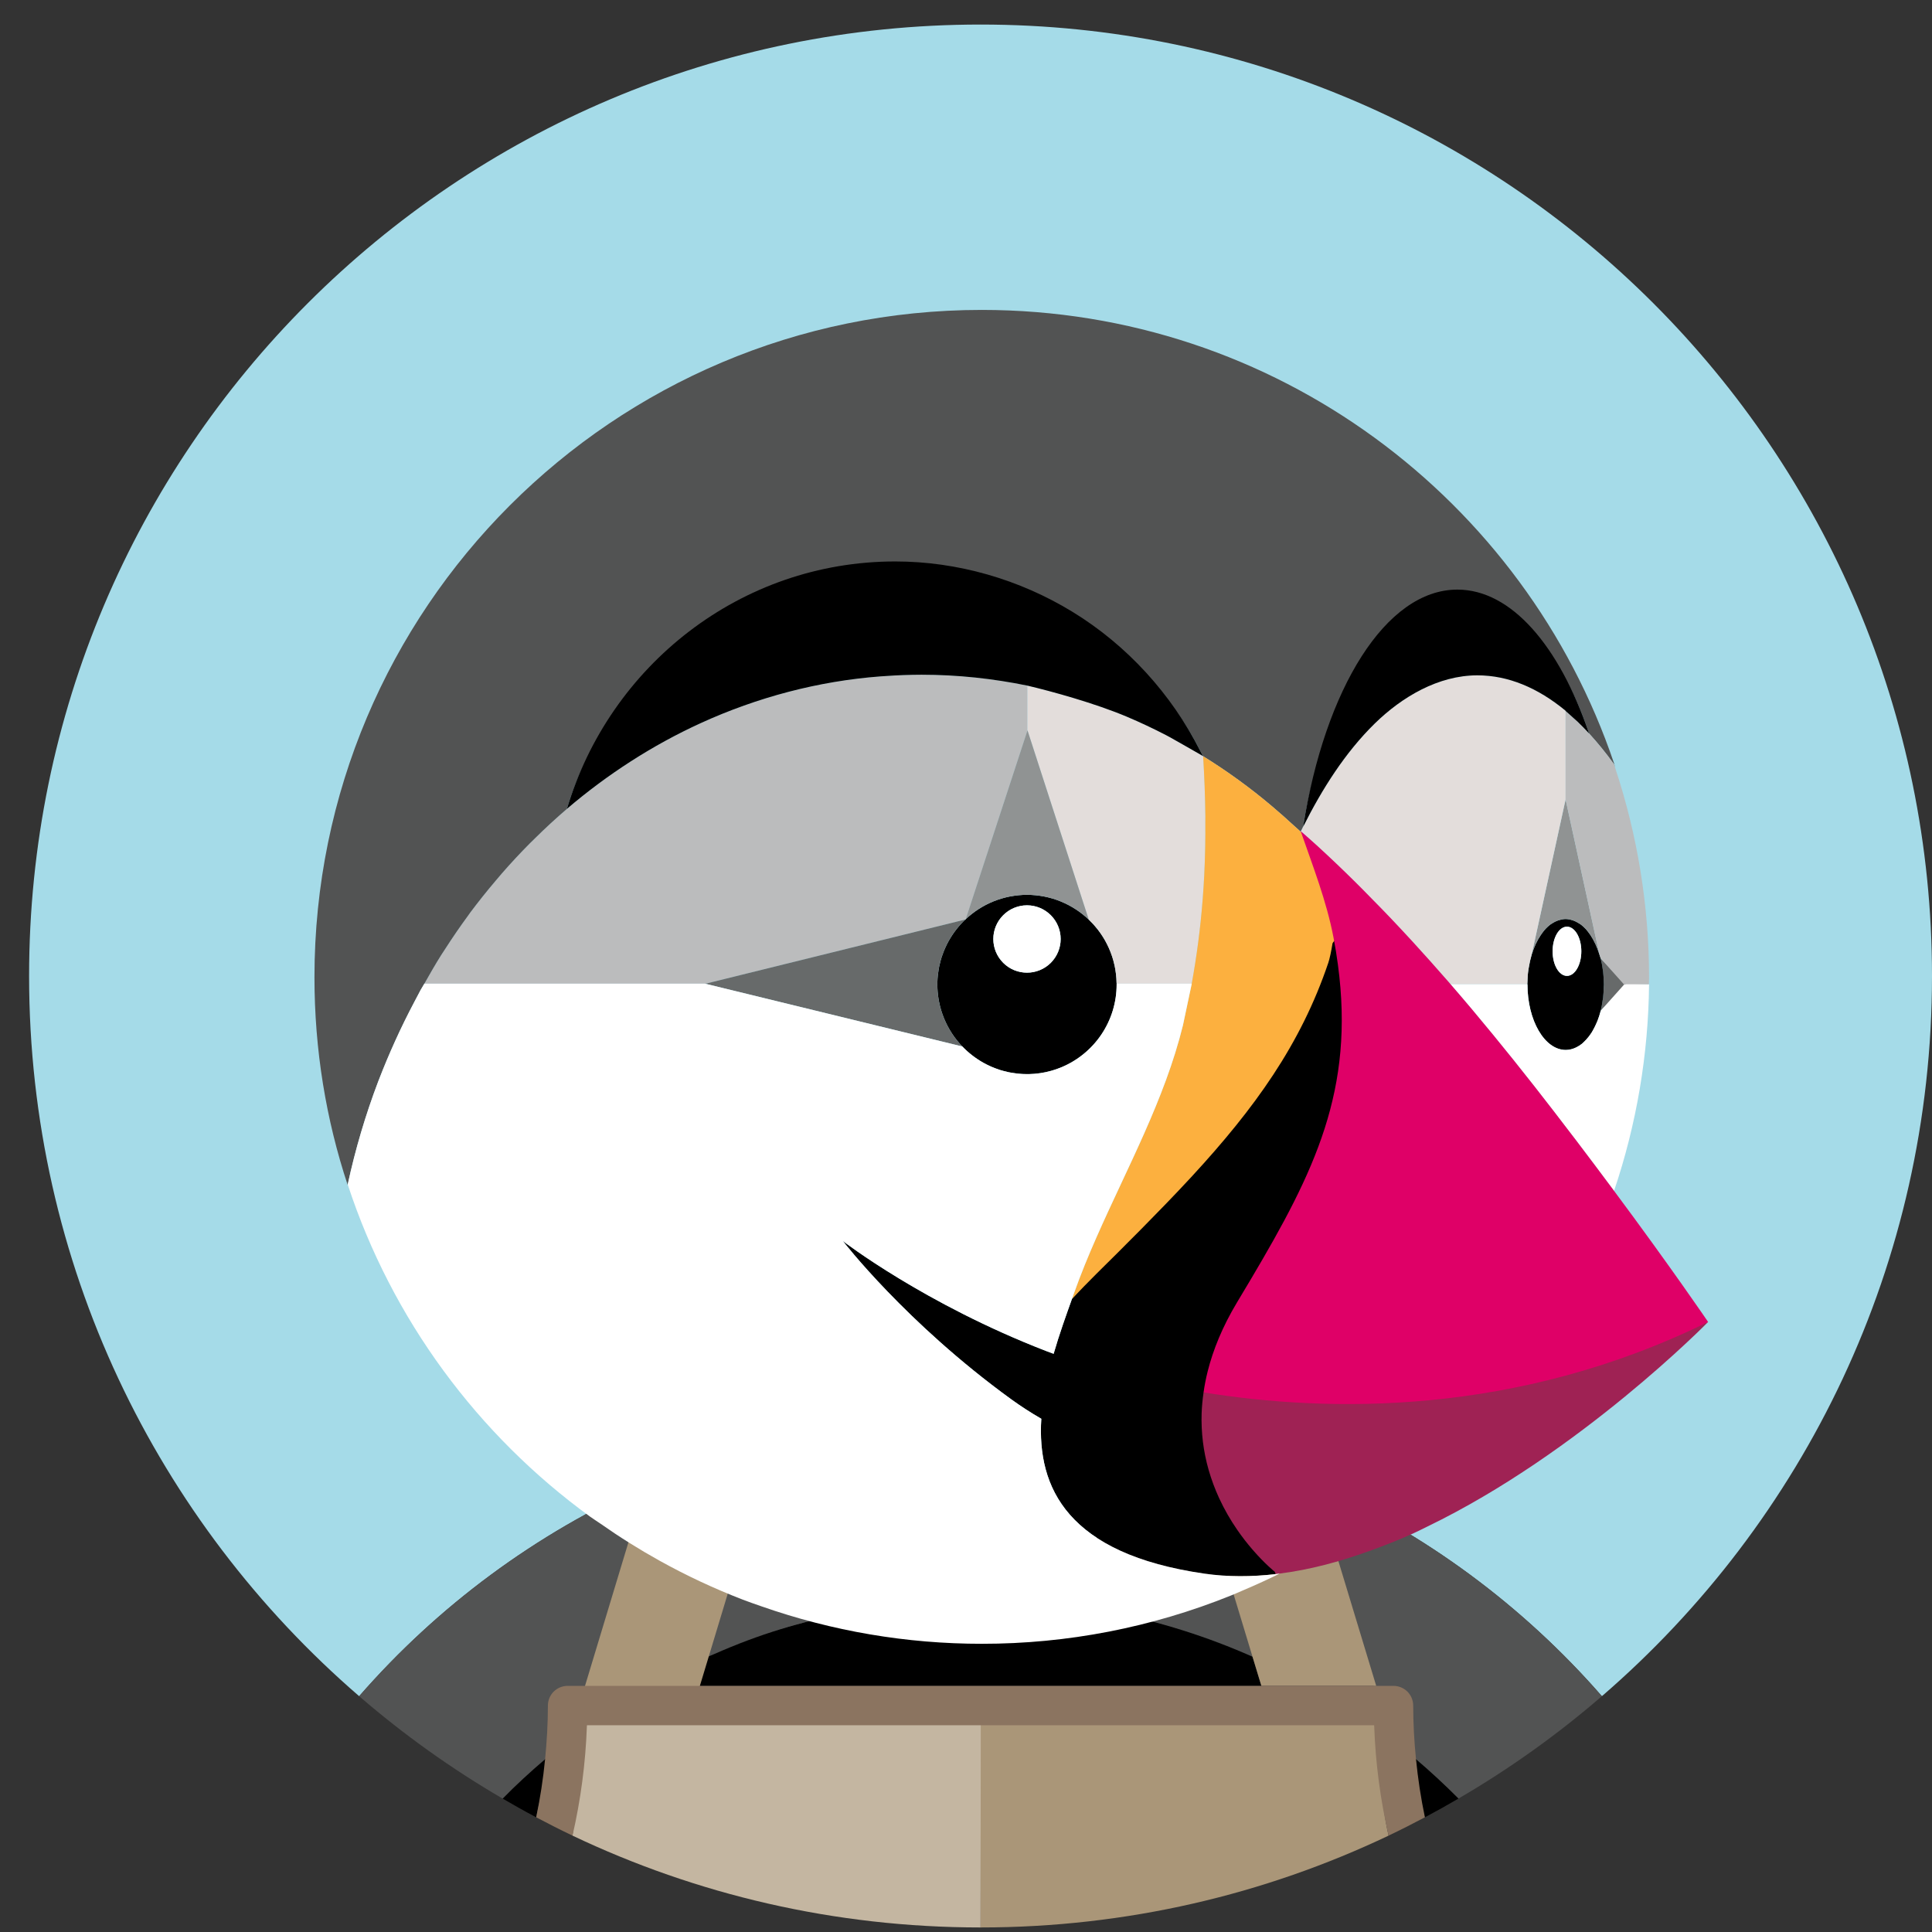
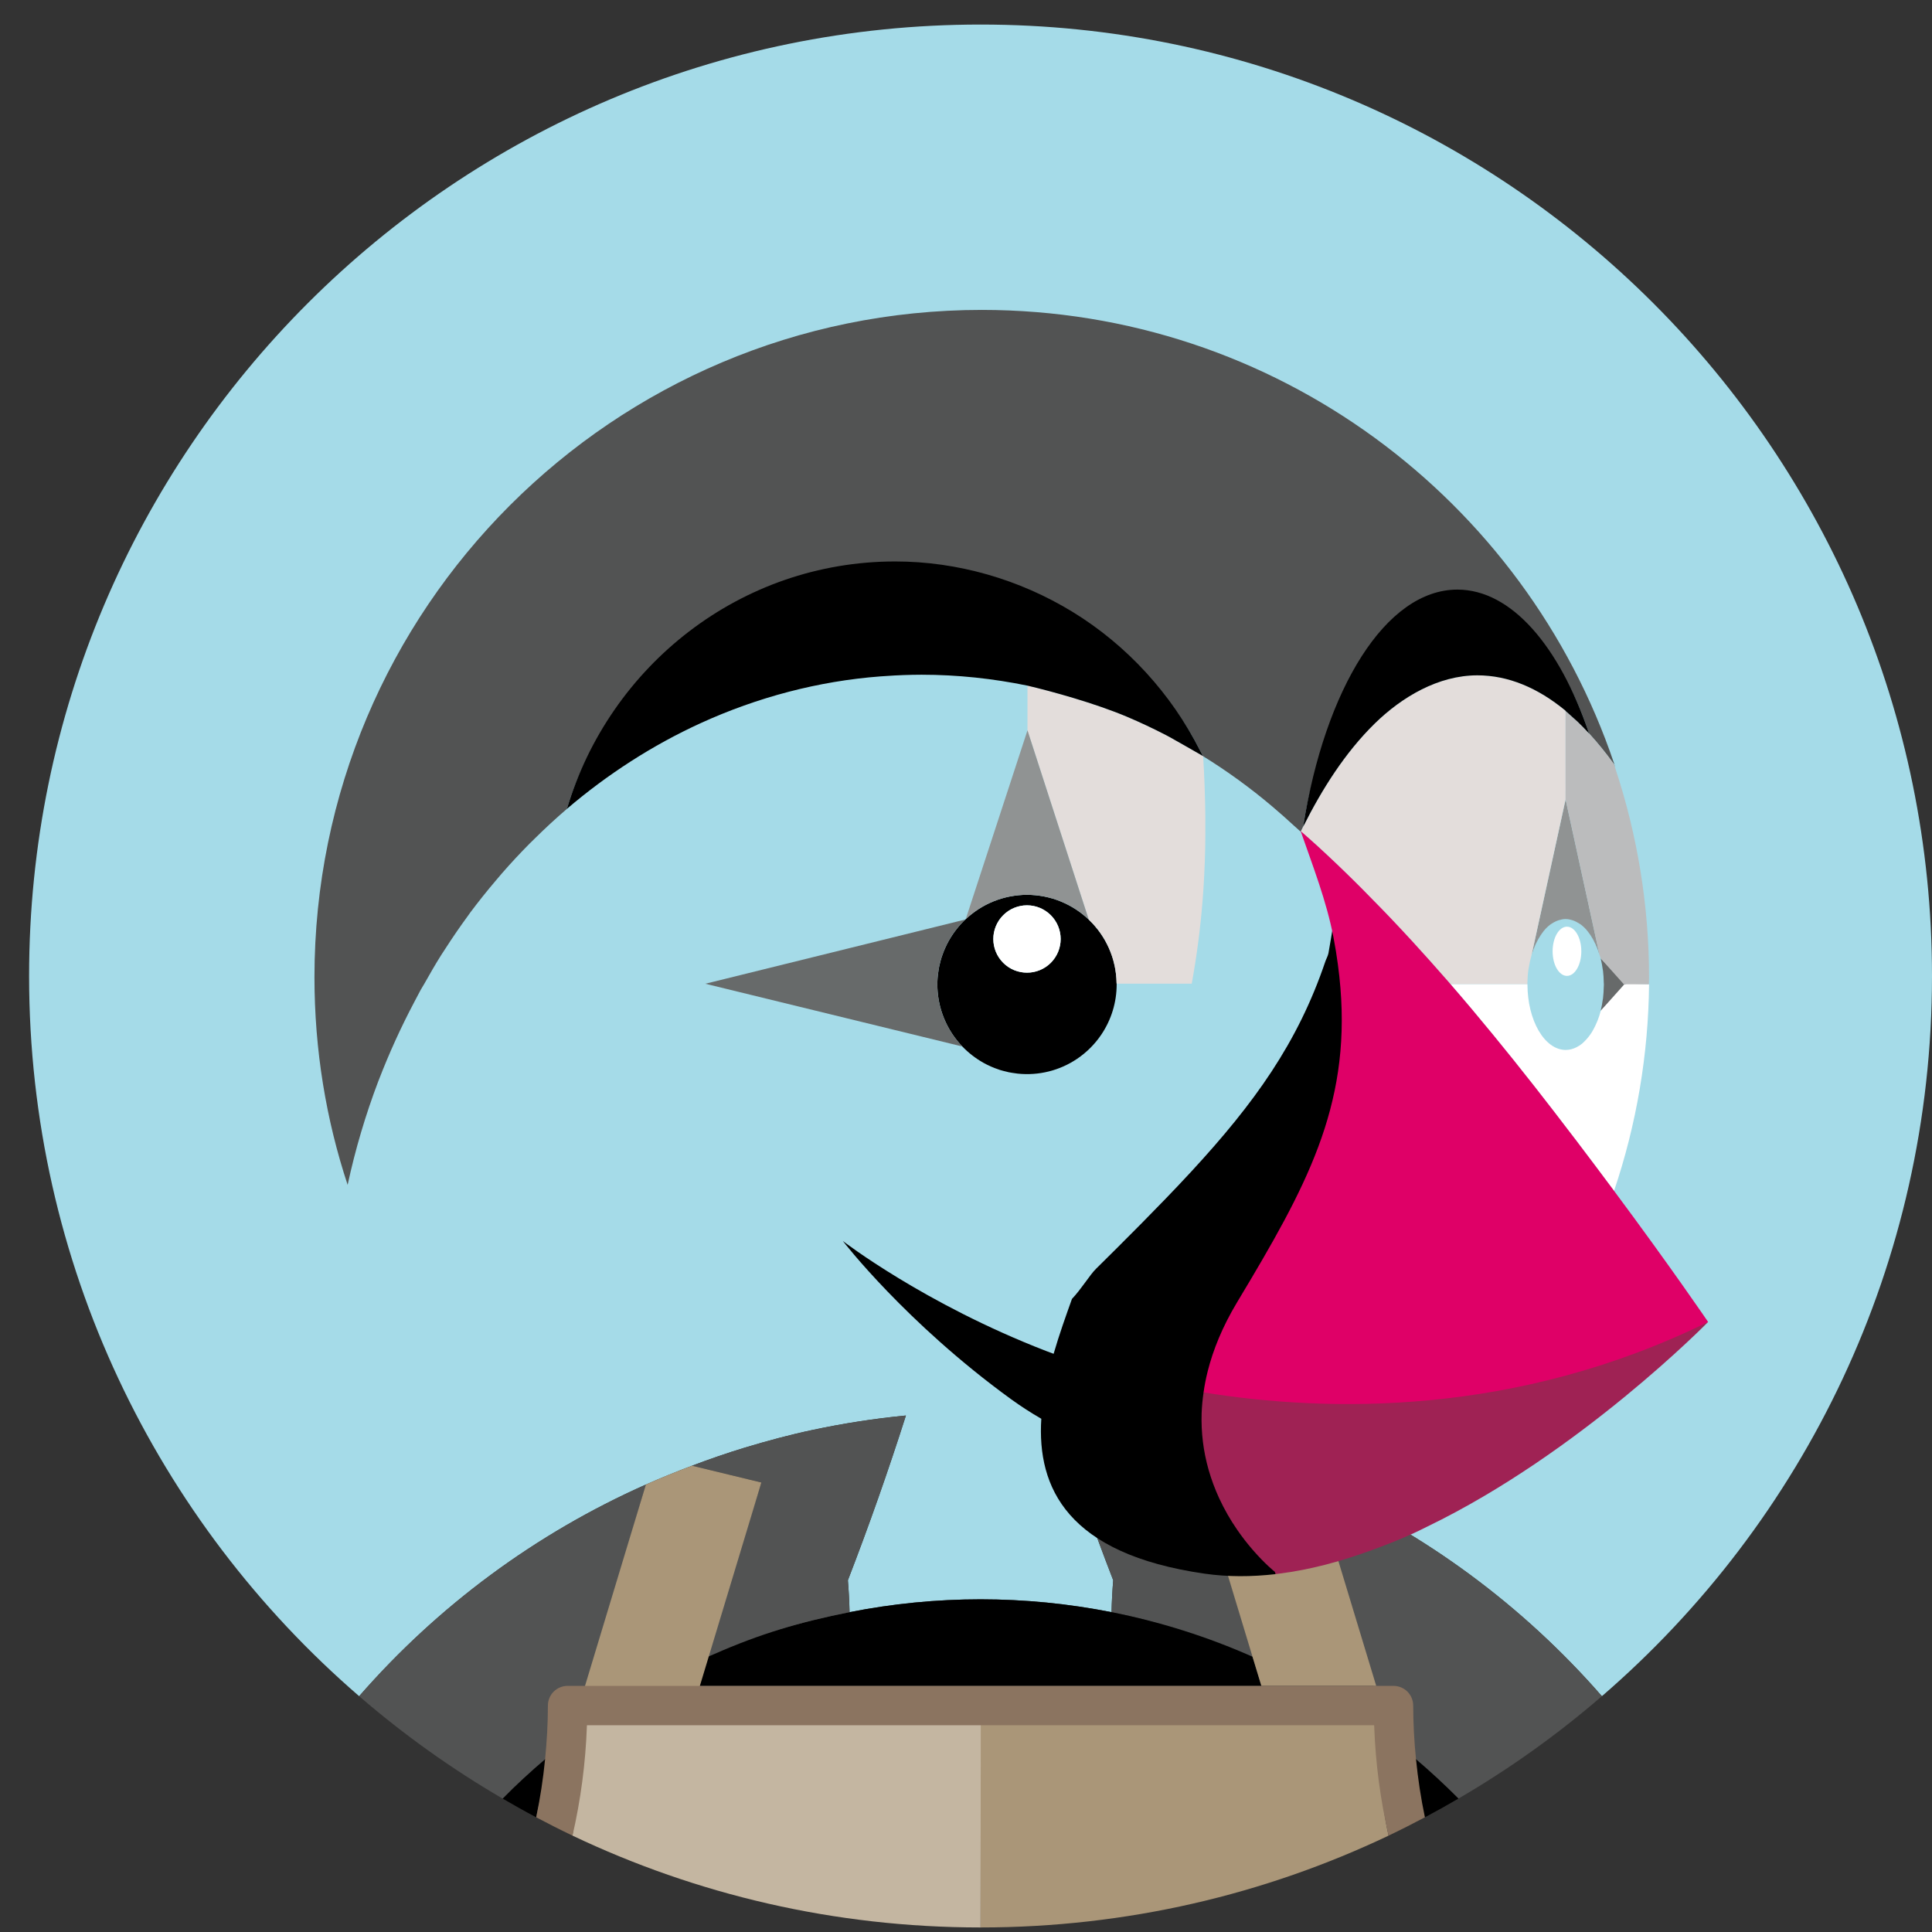
<svg xmlns="http://www.w3.org/2000/svg" width="51" height="51" viewBox="0 0 51 51" fill="none">
  <rect x="0" y="0" width="51" height="51" fill="#333333" stroke="none" />
  <path d="M17.05 39.188C17.451 39.01 17.857 38.846 18.267 38.691C18.73 38.517 19.197 38.354 19.67 38.211C20.259 38.034 20.853 37.873 21.455 37.746C22.267 37.573 23.088 37.446 23.914 37.366C23.447 38.831 22.936 40.281 22.382 41.715C22.405 41.995 22.42 42.276 22.426 42.557C23.565 42.332 24.723 42.218 25.884 42.218C27.067 42.218 28.223 42.336 29.342 42.557C29.348 42.276 29.363 41.995 29.386 41.715C28.831 40.281 28.321 38.831 27.854 37.366C28.681 37.446 29.502 37.573 30.313 37.746C30.915 37.873 31.508 38.034 32.097 38.211C32.571 38.354 33.037 38.517 33.5 38.691C33.911 38.846 34.317 39.01 34.718 39.188C37.618 40.477 40.2 42.384 42.286 44.775C47.62 40.17 51 33.364 51 25.764C51 11.893 39.755 0.648 25.884 0.648C12.013 0.648 0.768 11.893 0.768 25.764C0.768 33.364 4.148 40.169 9.481 44.775C11.567 42.384 14.15 40.477 17.05 39.188Z" fill="#A5DBE8" />
  <path d="M34.718 39.188L36.277 44.55L36.72 44.571C37.007 44.571 37.209 44.646 37.209 44.933C37.209 45.41 37.233 45.947 37.279 46.415C37.668 46.745 38.141 47.117 38.499 47.478C39.843 46.696 41.11 45.791 42.286 44.775C40.2 42.384 37.618 40.478 34.718 39.188ZM31.67 39.135L33.5 38.691C33.037 38.517 32.57 38.354 32.097 38.211C31.508 38.034 30.915 37.873 30.313 37.746C29.501 37.573 28.68 37.446 27.854 37.366C28.32 38.831 28.831 40.281 29.386 41.715C29.363 41.995 29.348 42.276 29.342 42.557C30.639 42.813 31.914 43.257 33.094 43.779L31.67 39.135Z" fill="#525353" />
  <path d="M13.268 47.478C13.56 47.648 13.854 47.814 14.154 47.972C14.259 47.469 14.426 46.772 14.477 46.254C14.088 46.584 13.627 47.117 13.268 47.478ZM33.063 43.733C31.87 43.204 30.622 42.81 29.342 42.557C28.203 42.332 27.045 42.218 25.884 42.218C24.7 42.218 23.545 42.336 22.426 42.557C21.129 42.812 19.776 43.2 18.597 43.722L18.471 44.503H33.297L33.063 43.733Z" fill="black" />
  <path d="M14.431 46.403C14.477 45.934 14.51 45.517 14.51 45.04C14.51 44.753 14.707 44.569 14.994 44.569L15.464 44.552L17.05 39.188C14.15 40.477 11.567 42.384 9.481 44.775C10.657 45.791 11.925 46.696 13.268 47.478C13.627 47.116 14.001 46.77 14.389 46.44" fill="#525353" />
  <path d="M37.471 47.357C37.572 47.867 37.595 47.969 37.614 47.972C37.912 47.814 38.208 47.649 38.499 47.478C38.137 47.112 37.759 46.762 37.367 46.429L37.471 47.357Z" fill="black" />
  <path d="M33.063 43.733L33.297 44.503H36.329L34.718 39.188C34.317 39.011 33.911 38.845 33.5 38.691L31.67 39.135L33.063 43.733Z" fill="#AA9678" />
-   <path d="M15.492 45.576C15.508 45.565 15.524 45.554 15.54 45.542H15.494C15.494 45.554 15.492 45.565 15.492 45.576Z" fill="#C4B6A1" />
-   <path d="M36.274 45.542H36.228L36.276 45.576C36.275 45.565 36.274 45.554 36.274 45.542Z" fill="#AA9678" />
+   <path d="M36.274 45.542H36.228L36.276 45.576Z" fill="#AA9678" />
  <path d="M36.221 45.465L25.862 45.477L25.884 50.88C29.739 50.88 33.391 50.009 36.655 48.456C36.442 47.52 36.42 46.511 36.386 45.53C36.37 45.519 36.221 45.465 36.221 45.465Z" fill="#AA9678" />
  <path d="M25.867 45.499C25.867 45.499 15.451 45.486 15.435 45.497C15.4 46.479 15.198 47.644 15.113 48.456C18.377 50.009 22.029 50.88 25.884 50.88L25.89 45.517L25.867 45.499Z" fill="#C4B6A1" />
  <path d="M25.884 45.023H25.884V45.542H25.884V45.023Z" fill="#786453" />
  <path d="M42.31 25.601C42.311 25.607 42.313 25.613 42.314 25.62C42.314 25.624 42.316 25.628 42.316 25.632V25.633C42.328 25.729 42.333 25.829 42.335 25.93C42.335 25.949 42.338 25.967 42.338 25.985L42.339 25.992L42.338 25.999C42.338 26.019 42.335 26.038 42.335 26.058C42.333 26.155 42.327 26.253 42.316 26.349V26.351L42.314 26.365C42.313 26.373 42.31 26.38 42.309 26.387C42.296 26.487 42.278 26.587 42.253 26.684L42.253 26.686L42.256 26.682L42.258 26.678V26.678L42.915 25.99L42.252 25.296L42.253 25.297C42.277 25.394 42.296 25.496 42.31 25.601Z" fill="#676A6A" />
-   <path d="M42.309 26.387C42.311 26.374 42.315 26.363 42.316 26.349C42.328 26.255 42.332 26.157 42.334 26.058C42.335 26.035 42.338 26.015 42.338 25.992C42.338 25.971 42.335 25.951 42.335 25.93C42.334 25.831 42.327 25.732 42.316 25.633C42.315 25.622 42.312 25.612 42.31 25.601C42.297 25.499 42.278 25.397 42.252 25.297C42.244 25.264 42.232 25.234 42.222 25.201C42.162 25.004 42.081 24.831 41.985 24.686C41.948 24.632 41.908 24.579 41.865 24.529C41.825 24.486 41.782 24.445 41.735 24.409C41.718 24.396 41.699 24.387 41.682 24.375C41.628 24.34 41.569 24.311 41.508 24.291C41.449 24.272 41.389 24.261 41.328 24.26C41.266 24.26 41.206 24.273 41.148 24.291C41.086 24.311 41.027 24.34 40.973 24.375C40.956 24.387 40.937 24.395 40.92 24.409C40.84 24.472 40.769 24.546 40.71 24.63C40.696 24.649 40.683 24.668 40.67 24.687C40.574 24.831 40.492 25.005 40.433 25.201L40.426 25.225C40.399 25.315 40.379 25.41 40.362 25.508C40.357 25.537 40.35 25.566 40.346 25.597C40.33 25.706 40.322 25.82 40.32 25.936C40.32 25.952 40.317 25.967 40.317 25.983H40.321C40.321 26.94 40.774 27.716 41.332 27.716C41.428 27.716 41.521 27.691 41.609 27.648C41.662 27.622 41.712 27.59 41.758 27.554C41.777 27.538 41.794 27.52 41.813 27.503C41.857 27.461 41.9 27.414 41.94 27.362C41.968 27.325 41.995 27.288 42.021 27.247C42.037 27.221 42.052 27.193 42.067 27.165C42.095 27.113 42.122 27.058 42.146 27.001C42.155 26.98 42.164 26.96 42.173 26.938C42.203 26.858 42.23 26.773 42.253 26.684C42.277 26.59 42.295 26.49 42.309 26.387ZM41.364 25.761C41.154 25.761 40.985 25.47 40.985 25.112C40.985 24.753 41.154 24.462 41.364 24.462C41.573 24.462 41.743 24.753 41.743 25.112C41.743 25.47 41.573 25.761 41.364 25.761Z" fill="black" />
  <path d="M41.364 24.462C41.154 24.462 40.985 24.753 40.985 25.112C40.985 25.47 41.154 25.761 41.364 25.761C41.573 25.761 41.743 25.47 41.743 25.112C41.743 24.753 41.573 24.462 41.364 24.462Z" fill="white" />
  <path d="M40.433 25.201C40.492 25.005 40.574 24.831 40.67 24.687C40.683 24.667 40.696 24.649 40.71 24.63C40.768 24.546 40.839 24.471 40.92 24.409C40.937 24.395 40.956 24.387 40.973 24.375C41.027 24.339 41.086 24.311 41.148 24.291C41.206 24.273 41.266 24.26 41.328 24.26C41.389 24.26 41.449 24.273 41.507 24.291C41.569 24.311 41.627 24.34 41.682 24.375C41.699 24.387 41.718 24.396 41.735 24.409C41.78 24.443 41.823 24.484 41.865 24.529C41.908 24.579 41.948 24.632 41.985 24.686C42.081 24.831 42.162 25.004 42.222 25.201V25.201L41.328 21.105L40.433 25.201Z" fill="#909393" />
  <path d="M29.475 25.954C29.474 25.871 29.468 25.79 29.459 25.71C29.459 25.709 29.458 25.708 29.458 25.706C29.449 25.628 29.436 25.55 29.419 25.473L29.417 25.468C29.401 25.392 29.38 25.318 29.356 25.245L29.354 25.24C29.33 25.168 29.302 25.096 29.271 25.027C29.271 25.025 29.27 25.024 29.269 25.022C29.02 24.468 28.568 24.029 28.005 23.798L27.998 23.795C27.862 23.739 27.72 23.697 27.575 23.668C27.571 23.667 27.568 23.667 27.564 23.666C27.415 23.637 27.263 23.622 27.11 23.621C26.957 23.621 26.809 23.637 26.664 23.665L26.649 23.667C26.505 23.696 26.366 23.738 26.233 23.791L26.223 23.795C26.088 23.85 25.959 23.917 25.836 23.996C25.714 24.075 25.599 24.164 25.494 24.263L25.491 24.271L25.482 24.273C25.313 24.434 25.168 24.619 25.053 24.822L25.048 24.829C25.013 24.891 24.981 24.956 24.952 25.022C24.948 25.029 24.945 25.035 24.942 25.043C24.915 25.104 24.892 25.167 24.87 25.23C24.866 25.243 24.86 25.255 24.857 25.267C24.838 25.326 24.822 25.387 24.808 25.448C24.804 25.466 24.798 25.483 24.795 25.5C24.782 25.561 24.773 25.623 24.765 25.685C24.763 25.704 24.759 25.722 24.757 25.741C24.732 25.976 24.743 26.213 24.789 26.445C24.79 26.448 24.79 26.451 24.791 26.454C24.82 26.602 24.864 26.745 24.92 26.881C24.92 26.883 24.921 26.885 24.922 26.887C25.035 27.161 25.198 27.411 25.404 27.625C25.565 27.792 25.75 27.936 25.953 28.051L25.956 28.053C26.02 28.089 26.086 28.121 26.153 28.151C26.158 28.153 26.163 28.156 26.169 28.158C26.231 28.186 26.295 28.209 26.36 28.231C26.371 28.234 26.381 28.239 26.392 28.243C26.452 28.262 26.514 28.277 26.575 28.291C26.592 28.295 26.608 28.3 26.625 28.304C26.685 28.316 26.747 28.325 26.808 28.333C26.827 28.335 26.846 28.339 26.865 28.341C27.417 28.399 27.973 28.261 28.433 27.95C28.685 27.78 28.902 27.563 29.072 27.311C29.336 26.92 29.477 26.459 29.477 25.988C29.477 25.982 29.476 25.977 29.476 25.972C29.476 25.965 29.475 25.96 29.475 25.954ZM27.11 25.676C26.994 25.676 26.878 25.653 26.77 25.609C26.662 25.564 26.564 25.499 26.482 25.416C26.399 25.333 26.334 25.235 26.289 25.128C26.244 25.02 26.221 24.904 26.221 24.787C26.221 24.671 26.244 24.555 26.289 24.447C26.334 24.339 26.399 24.241 26.482 24.159C26.564 24.076 26.662 24.011 26.77 23.966C26.878 23.922 26.994 23.898 27.11 23.898C27.346 23.898 27.572 23.992 27.739 24.159C27.906 24.326 27.999 24.552 27.999 24.788C27.999 25.023 27.906 25.249 27.739 25.416C27.572 25.583 27.346 25.677 27.11 25.676Z" fill="black" />
  <path d="M27.11 23.898C26.874 23.898 26.648 23.992 26.482 24.159C26.315 24.326 26.221 24.552 26.221 24.787C26.221 25.023 26.315 25.249 26.482 25.416C26.648 25.583 26.874 25.676 27.11 25.676C27.346 25.676 27.572 25.583 27.739 25.416C27.905 25.249 27.999 25.023 27.999 24.787C27.999 24.552 27.905 24.326 27.739 24.159C27.572 23.992 27.346 23.898 27.11 23.898Z" fill="white" />
-   <path d="M25.482 24.273L25.491 24.271L25.494 24.263L27.123 19.279V18.112L27.123 18.099C26.203 17.909 25.266 17.812 24.327 17.811C24.008 17.811 23.692 17.824 23.378 17.846C23.332 17.849 23.286 17.852 23.24 17.855C21.604 17.979 19.993 18.406 18.501 19.087C17.222 19.671 16.034 20.44 14.965 21.352L14.964 21.354C14.678 21.599 14.401 21.854 14.133 22.119C14.083 22.168 14.032 22.216 13.982 22.266C13.73 22.521 13.485 22.784 13.249 23.055C13.198 23.114 13.148 23.174 13.097 23.234C12.859 23.513 12.63 23.8 12.41 24.094C12.392 24.119 12.374 24.145 12.356 24.169C12.148 24.454 11.948 24.745 11.757 25.042C11.719 25.1 11.681 25.157 11.644 25.215C11.489 25.461 11.345 25.714 11.202 25.967H18.626L25.482 24.273Z" fill="#BBBCBD" />
  <path d="M31.75 23.712C31.765 23.518 31.777 23.324 31.787 23.129C31.801 22.866 31.81 22.602 31.815 22.339C31.819 22.134 31.819 21.929 31.818 21.724C31.818 21.665 31.819 21.606 31.818 21.547C31.812 21.019 31.793 20.49 31.76 19.963L31.756 19.96L31.754 19.956C31.558 19.843 31.361 19.731 31.164 19.619L31.151 19.612L30.997 19.525L30.994 19.523L30.888 19.463L30.867 19.452C30.841 19.438 30.815 19.423 30.789 19.41C30.448 19.233 30.1 19.069 29.746 18.919C28.901 18.563 27.764 18.25 27.123 18.099V19.279L28.739 24.271L28.741 24.275C28.907 24.434 29.051 24.617 29.166 24.818C29.203 24.884 29.238 24.953 29.269 25.022C29.27 25.024 29.271 25.025 29.271 25.027C29.302 25.096 29.33 25.167 29.354 25.24L29.356 25.245C29.38 25.318 29.4 25.392 29.417 25.468L29.419 25.473C29.436 25.55 29.449 25.628 29.458 25.706C29.458 25.708 29.459 25.709 29.459 25.71C29.468 25.79 29.473 25.871 29.475 25.954L29.481 25.967H31.459C31.591 25.241 31.687 24.509 31.745 23.773C31.746 23.753 31.748 23.733 31.75 23.712Z" fill="#E3DDDB" />
  <path d="M34.337 21.947C34.335 21.95 34.334 21.952 34.333 21.954L34.337 21.947Z" fill="#FCB03F" />
  <path d="M25.493 24.263C25.6 24.164 25.715 24.074 25.837 23.995C25.959 23.917 26.088 23.85 26.222 23.795C26.226 23.794 26.23 23.793 26.233 23.791C26.367 23.737 26.507 23.696 26.649 23.667L26.664 23.665C26.811 23.636 26.96 23.622 27.11 23.621C27.265 23.621 27.417 23.637 27.564 23.666C27.568 23.667 27.571 23.667 27.575 23.668C27.722 23.697 27.866 23.741 28.005 23.798C28.278 23.91 28.527 24.072 28.74 24.275L28.739 24.271L27.123 19.279L25.493 24.263Z" fill="#909393" />
  <path d="M24.919 26.881C24.863 26.743 24.82 26.6 24.79 26.454C24.79 26.451 24.789 26.448 24.789 26.445C24.743 26.213 24.732 25.976 24.757 25.741C24.759 25.722 24.763 25.704 24.765 25.685C24.773 25.623 24.782 25.561 24.794 25.5C24.798 25.483 24.804 25.466 24.808 25.448C24.822 25.387 24.837 25.326 24.856 25.267C24.86 25.255 24.866 25.243 24.87 25.23C24.891 25.167 24.915 25.104 24.942 25.043C24.944 25.035 24.948 25.029 24.951 25.022C24.981 24.956 25.013 24.891 25.048 24.829L25.052 24.822C25.168 24.619 25.313 24.434 25.482 24.273L18.626 25.967H18.613L25.404 27.625C25.198 27.411 25.035 27.161 24.922 26.887C24.921 26.885 24.92 26.883 24.919 26.881Z" fill="#676A6A" />
  <path d="M40.346 25.597C40.35 25.566 40.357 25.537 40.362 25.508C40.379 25.41 40.399 25.315 40.426 25.225C40.429 25.215 40.43 25.203 40.433 25.193L41.328 21.097L41.327 18.761C40.596 18.157 39.814 17.827 38.999 17.827C37.969 17.827 37.009 18.396 36.291 19.098C35.505 19.867 34.898 20.834 34.407 21.809C34.385 21.855 34.361 21.898 34.339 21.943C34.49 22.074 34.64 22.207 34.788 22.342C35.122 22.648 35.45 22.961 35.772 23.28C35.922 23.428 36.07 23.58 36.218 23.731C36.375 23.891 36.532 24.05 36.687 24.213C36.969 24.51 37.248 24.81 37.523 25.115C37.759 25.375 37.992 25.637 38.222 25.902L38.223 25.902C38.262 25.943 38.289 25.972 38.299 25.983H40.317C40.317 25.967 40.32 25.952 40.32 25.936C40.322 25.82 40.33 25.706 40.346 25.597ZM34.339 21.954L34.337 21.948L34.333 21.954L34.342 21.963C34.341 21.96 34.34 21.957 34.339 21.954Z" fill="#E3DDDB" />
  <path d="M9.985 28.545L10.003 28.5C10.274 27.797 10.587 27.11 10.939 26.445C10.993 26.341 11.047 26.237 11.103 26.134C11.135 26.078 11.17 26.024 11.202 25.967C11.345 25.714 11.489 25.461 11.644 25.215C11.681 25.157 11.719 25.1 11.757 25.042C11.948 24.745 12.148 24.454 12.357 24.169C12.374 24.145 12.392 24.119 12.41 24.094C12.63 23.8 12.859 23.513 13.097 23.234C13.148 23.174 13.198 23.114 13.249 23.055C13.485 22.784 13.73 22.521 13.983 22.266C14.032 22.216 14.083 22.168 14.133 22.119C14.401 21.854 14.678 21.599 14.964 21.354L14.965 21.352C16.094 17.572 19.738 15.249 23.823 15.249C25.468 15.249 27.103 15.723 28.504 16.581C29.942 17.46 30.922 18.319 31.683 19.821L31.694 19.843C31.713 19.881 31.735 19.918 31.754 19.956L31.756 19.96L31.76 19.963C32.399 20.358 33.008 20.801 33.581 21.286C33.774 21.449 33.963 21.616 34.149 21.788C34.21 21.844 34.273 21.897 34.334 21.954C34.335 21.952 34.336 21.949 34.337 21.947C34.338 21.946 34.338 21.944 34.339 21.943C34.36 21.9 34.38 21.857 34.401 21.815C34.977 18.181 36.806 16.2 38.697 16.2C40.121 16.2 41.157 17.05 41.94 19.337L41.948 19.361L41.95 19.364C42.18 19.616 42.396 19.881 42.595 20.158L42.594 20.158C42.598 20.164 42.603 20.169 42.607 20.174C42.618 20.208 42.628 20.242 42.638 20.275L42.609 20.156C40.257 13.193 33.672 8.181 25.916 8.181C16.188 8.181 8.301 16.067 8.301 25.796C8.301 27.714 8.608 29.56 9.177 31.278L9.179 31.268C9.379 30.341 9.649 29.431 9.985 28.545Z" fill="#525353" />
  <path d="M42.872 25.99L42.258 26.678V26.678L42.256 26.682C42.233 26.773 42.204 26.857 42.173 26.938C42.164 26.96 42.155 26.98 42.146 27.001C42.123 27.057 42.096 27.112 42.067 27.165C42.052 27.193 42.037 27.221 42.021 27.247C41.995 27.288 41.968 27.325 41.94 27.362C41.901 27.412 41.859 27.459 41.813 27.503C41.794 27.52 41.777 27.538 41.758 27.554C41.712 27.59 41.662 27.622 41.609 27.648C41.521 27.691 41.428 27.716 41.332 27.716C40.774 27.716 40.321 26.94 40.321 25.983H38.293L38.294 25.985C38.675 26.425 39.05 26.871 39.419 27.322C39.774 27.755 40.124 28.192 40.47 28.632L40.521 28.697C40.849 29.115 41.173 29.536 41.495 29.959L41.589 30.081C41.93 30.531 42.27 30.982 42.607 31.436C43.201 29.678 43.513 27.838 43.531 25.983L42.961 25.962L42.872 25.99Z" fill="white" />
  <path d="M23.24 17.855C23.286 17.852 23.332 17.849 23.378 17.846C23.694 17.823 24.01 17.812 24.327 17.811C25.282 17.811 26.215 17.913 27.123 18.099C27.764 18.25 28.901 18.563 29.746 18.919C30.1 19.069 30.448 19.233 30.789 19.41L30.867 19.452L30.888 19.463C30.919 19.481 30.954 19.5 30.994 19.523L30.997 19.525L31.151 19.612L31.164 19.619C31.381 19.743 31.622 19.881 31.713 19.933L31.737 19.947L31.754 19.956C31.735 19.918 31.713 19.881 31.694 19.843L31.683 19.821C30.922 18.319 29.75 17.031 28.313 16.152C26.911 15.294 25.276 14.821 23.632 14.821C19.546 14.821 16.094 17.572 14.965 21.352C16.034 20.44 17.222 19.671 18.501 19.087C19.993 18.406 21.604 17.979 23.24 17.855Z" fill="black" />
  <path d="M42.607 20.174C42.603 20.169 42.598 20.164 42.594 20.158L42.595 20.158C42.396 19.881 42.18 19.616 41.95 19.364L41.944 19.357C41.846 19.25 41.744 19.147 41.64 19.046C41.601 19.009 41.561 18.977 41.522 18.941C41.457 18.883 41.393 18.822 41.328 18.768V21.105L42.222 25.202C42.232 25.233 42.244 25.263 42.252 25.296L42.872 25.99L42.878 25.983H43.527C43.528 25.924 43.531 25.864 43.531 25.804V25.803C43.531 23.924 43.229 22.058 42.638 20.275C42.628 20.242 42.618 20.208 42.607 20.174Z" fill="#BBBCBD" />
  <path d="M36.291 19.098C37.009 18.396 37.969 17.827 38.999 17.827C39.814 17.827 40.596 18.157 41.327 18.761L41.328 18.768C41.393 18.822 41.457 18.883 41.522 18.941C41.561 18.977 41.601 19.009 41.64 19.046C41.744 19.147 41.846 19.25 41.944 19.357L41.95 19.364C41.949 19.363 41.949 19.362 41.948 19.362L41.948 19.361L41.94 19.337C41.157 17.05 39.895 15.564 38.471 15.564C36.58 15.564 34.977 18.181 34.401 21.815L34.407 21.809C34.898 20.834 35.505 19.867 36.291 19.098ZM33.736 41.429C33.736 41.429 33.482 41.227 33.159 40.856C33.008 40.684 32.868 40.503 32.739 40.315C32.698 40.255 32.657 40.192 32.617 40.128C32.494 39.934 32.397 39.699 32.289 39.467C32.165 39.197 32.164 39.018 32.093 38.768C32.04 38.583 31.999 38.395 31.968 38.206C31.918 37.899 31.898 37.589 31.909 37.278C31.914 37.099 31.932 36.913 31.959 36.725C31.986 36.537 32.023 36.351 32.069 36.168C32.211 35.598 32.457 34.991 32.842 34.351L32.939 34.132C33.065 33.922 33.093 33.932 33.212 33.73C34.892 30.894 35.799 28.75 35.355 25.448C35.307 25.109 35.252 24.772 35.19 24.436C35.151 24.68 35.11 24.923 35.067 25.166C35.051 25.241 35.005 25.323 34.988 25.374C34.258 27.534 33.109 29.124 31.455 30.918C31.225 31.167 30.992 31.413 30.756 31.657C30.335 32.092 29.91 32.523 29.48 32.95C29.301 33.128 29.119 33.308 28.933 33.492C28.762 33.661 28.55 34.022 28.297 34.288C28.141 34.725 27.963 35.219 27.813 35.737C27.745 35.712 27.681 35.689 27.612 35.662C24.4 34.42 22.25 32.76 22.25 32.76C22.25 32.76 23.904 34.914 26.692 36.937C26.948 37.122 27.214 37.294 27.488 37.452C27.373 39.272 28.176 41.02 31.801 41.541C32.414 41.629 33.041 41.625 33.673 41.553C33.667 41.535 33.708 41.535 33.705 41.525C33.702 41.514 33.739 41.486 33.739 41.486" fill="black" />
  <path d="M31.798 36.744C35.015 37.263 39.777 37.178 44.721 34.863C44.84 34.808 44.971 34.955 45.09 34.896C45.09 34.896 41.712 38.347 37.677 40.298C37.559 40.355 37.442 40.416 37.323 40.47C36.933 40.648 36.537 40.803 36.139 40.946C35.358 41.227 34.567 41.44 33.781 41.538C33.745 41.543 33.709 41.55 33.673 41.553C33.668 41.539 33.663 41.524 33.658 41.509L33.653 41.493C33.653 41.493 33.398 41.291 33.075 40.919C32.925 40.747 32.785 40.566 32.656 40.378C32.475 40.116 32.318 39.84 32.184 39.552C32.072 39.309 31.978 39.057 31.904 38.799C31.766 38.315 31.704 37.813 31.72 37.309C31.727 37.124 31.744 36.94 31.771 36.756L31.798 36.744Z" fill="#9F2254" />
-   <path d="M29.492 33.081C29.922 32.654 30.347 32.223 30.768 31.788C31.004 31.544 31.237 31.298 31.467 31.049C33.12 29.255 34.334 27.575 35.064 25.415C35.081 25.364 35.099 25.296 35.115 25.22L35.123 25.185C35.14 25.105 35.157 25.015 35.173 24.914C35.18 24.844 35.398 24.704 35.405 24.638C35.221 23.698 34.8 22.709 34.339 21.954C34.34 21.957 34.341 21.96 34.342 21.963L34.333 21.954C34.273 21.897 34.21 21.844 34.149 21.788C33.963 21.616 33.774 21.449 33.581 21.286C33.008 20.801 32.399 20.358 31.76 19.963C31.792 20.491 31.813 21.02 31.819 21.547C31.819 21.606 31.818 21.665 31.818 21.724C31.819 21.929 31.819 22.134 31.815 22.339C31.81 22.602 31.801 22.866 31.788 23.129C31.777 23.324 31.765 23.518 31.75 23.712C31.748 23.733 31.746 23.753 31.745 23.773C31.687 24.509 31.591 25.241 31.459 25.967L31.227 27.066C30.741 29.033 29.756 30.817 28.945 32.66C28.73 33.148 28.526 33.643 28.348 34.146L28.297 34.288C28.51 34.063 28.726 33.842 28.945 33.623C29.131 33.44 29.313 33.259 29.492 33.081Z" fill="#FCB03F" />
  <path d="M18.859 43.661C20.038 43.14 21.129 42.812 22.426 42.557C22.42 42.276 22.405 41.995 22.382 41.715C22.936 40.281 23.447 38.831 23.914 37.366C23.088 37.446 22.267 37.573 21.455 37.746C20.853 37.873 20.259 38.034 19.671 38.211C19.198 38.354 18.731 38.517 18.268 38.691L20.099 39.135L18.625 43.759L18.859 43.661Z" fill="#525353" />
  <path d="M41.495 29.959C41.173 29.536 40.849 29.115 40.521 28.697L40.47 28.632C40.12 28.186 39.765 27.744 39.406 27.306C39.041 26.86 38.671 26.42 38.294 25.985C38.27 25.957 38.247 25.929 38.223 25.902C37.912 25.546 37.597 25.193 37.278 24.845C37.083 24.633 36.886 24.422 36.687 24.213C36.532 24.051 36.376 23.89 36.218 23.731C36.07 23.58 35.923 23.428 35.772 23.28C35.45 22.961 35.122 22.648 34.788 22.342C34.64 22.207 34.49 22.074 34.339 21.943C34.338 21.944 34.337 21.946 34.337 21.947C34.655 22.862 35.018 23.788 35.2 24.742C35.248 24.991 35.287 25.232 35.318 25.468C35.762 28.77 34.704 30.925 33.024 33.761C32.901 33.968 32.777 34.175 32.653 34.382C32.269 35.023 32.023 35.63 31.88 36.199C31.834 36.383 31.797 36.569 31.771 36.756C35.066 37.288 40.021 37.387 45.09 34.896C45.09 34.896 44.096 33.435 42.6 31.426C42.265 30.976 41.928 30.528 41.589 30.081C41.558 30.04 41.526 29.999 41.495 29.959Z" fill="#DF0067" />
  <path d="M18.45 44.586L20.098 39.135L18.267 38.691C17.857 38.846 17.451 39.01 17.05 39.188L15.418 44.586L17.24 44.614L18.45 44.586Z" fill="#AA9678" />
-   <path d="M19.609 42.227C19.77 42.289 19.933 42.345 20.097 42.402C21.967 43.058 23.934 43.393 25.916 43.392C28.171 43.394 30.404 42.961 32.495 42.117C32.602 42.074 32.708 42.027 32.814 41.981C32.987 41.908 33.158 41.832 33.328 41.754C33.48 41.683 33.632 41.613 33.781 41.538C33.745 41.543 33.709 41.55 33.673 41.553C33.041 41.625 32.413 41.629 31.801 41.541C28.176 41.02 27.373 39.272 27.488 37.452C27.214 37.294 26.948 37.122 26.692 36.937C23.904 34.914 22.25 32.76 22.25 32.76C22.25 32.76 24.4 34.42 27.612 35.662C27.681 35.689 27.745 35.712 27.813 35.737C27.963 35.219 28.141 34.725 28.297 34.288L28.348 34.146C28.526 33.643 28.73 33.148 28.945 32.66C29.756 30.817 30.741 29.033 31.226 27.066L31.459 25.967H29.476L29.476 25.967L29.476 25.971L29.476 25.972C29.476 25.977 29.476 25.982 29.476 25.988C29.477 26.459 29.336 26.92 29.072 27.311C28.815 27.691 28.453 27.989 28.031 28.168C27.663 28.324 27.262 28.383 26.864 28.341C26.845 28.339 26.827 28.335 26.808 28.333C26.746 28.325 26.685 28.316 26.625 28.304C26.608 28.3 26.592 28.295 26.575 28.291C26.514 28.277 26.452 28.262 26.392 28.243C26.381 28.239 26.371 28.234 26.36 28.231C26.295 28.209 26.231 28.186 26.169 28.158C26.163 28.156 26.158 28.153 26.152 28.151C26.086 28.121 26.02 28.088 25.956 28.053L25.953 28.051C25.75 27.936 25.565 27.793 25.404 27.625L18.613 25.967H11.201C11.17 26.024 11.134 26.078 11.103 26.134C11.047 26.237 10.993 26.341 10.939 26.445C10.757 26.789 10.585 27.138 10.425 27.493C10.275 27.824 10.134 28.16 10.003 28.5L9.985 28.545C9.648 29.431 9.379 30.341 9.179 31.268C10.345 34.827 12.616 37.885 15.583 40.04C15.669 40.102 15.76 40.158 15.848 40.219C16.35 40.572 16.87 40.898 17.406 41.196C18.116 41.591 18.852 41.935 19.609 42.227Z" fill="white" />
  <path d="M37.379 46.44C37.331 45.969 37.306 45.496 37.305 45.023C37.305 44.885 37.25 44.753 37.153 44.655C37.055 44.558 36.923 44.503 36.785 44.503H14.983C14.845 44.503 14.713 44.558 14.615 44.655C14.518 44.753 14.463 44.885 14.463 45.023C14.463 45.5 14.435 45.972 14.389 46.44C14.338 46.955 14.26 47.466 14.154 47.972C14.47 48.139 14.789 48.302 15.113 48.456C15.33 47.51 15.457 46.546 15.492 45.576C15.493 45.565 15.494 45.554 15.494 45.542H36.274C36.274 45.554 36.275 45.565 36.276 45.576C36.311 46.546 36.438 47.51 36.655 48.456C36.978 48.302 37.298 48.14 37.614 47.972C37.508 47.466 37.43 46.955 37.379 46.44Z" fill="#8B7460" />
</svg>